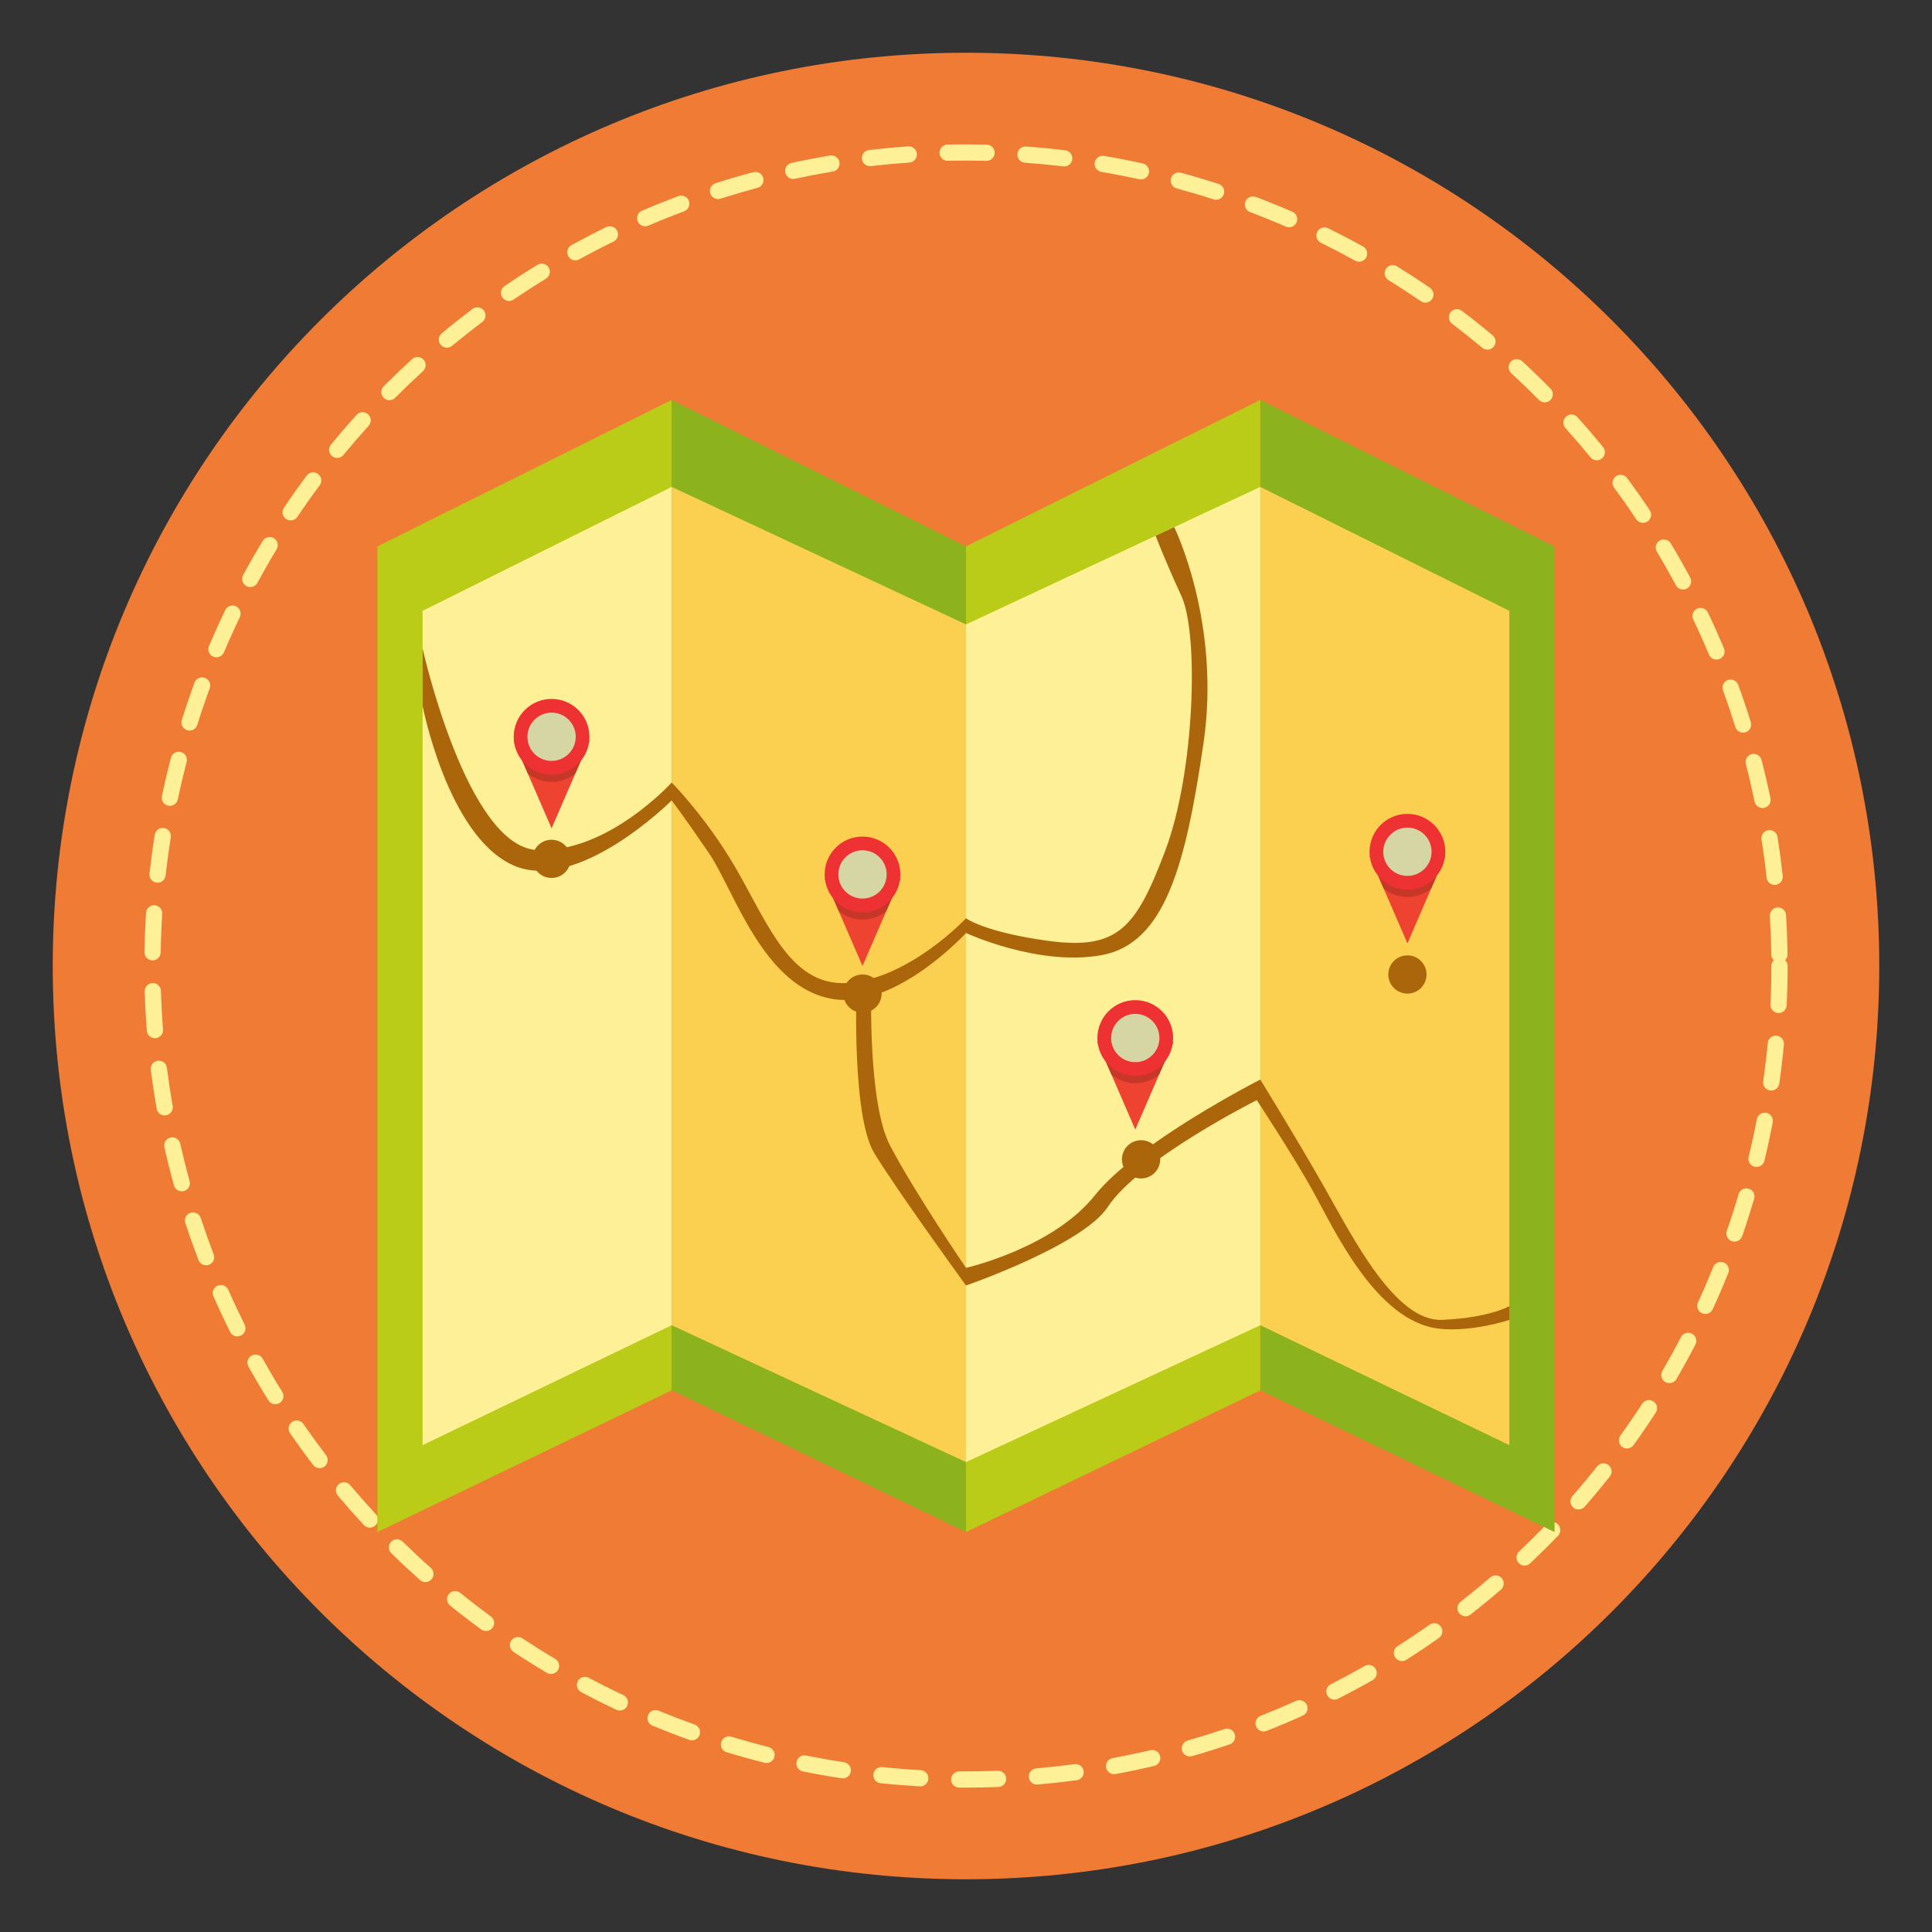
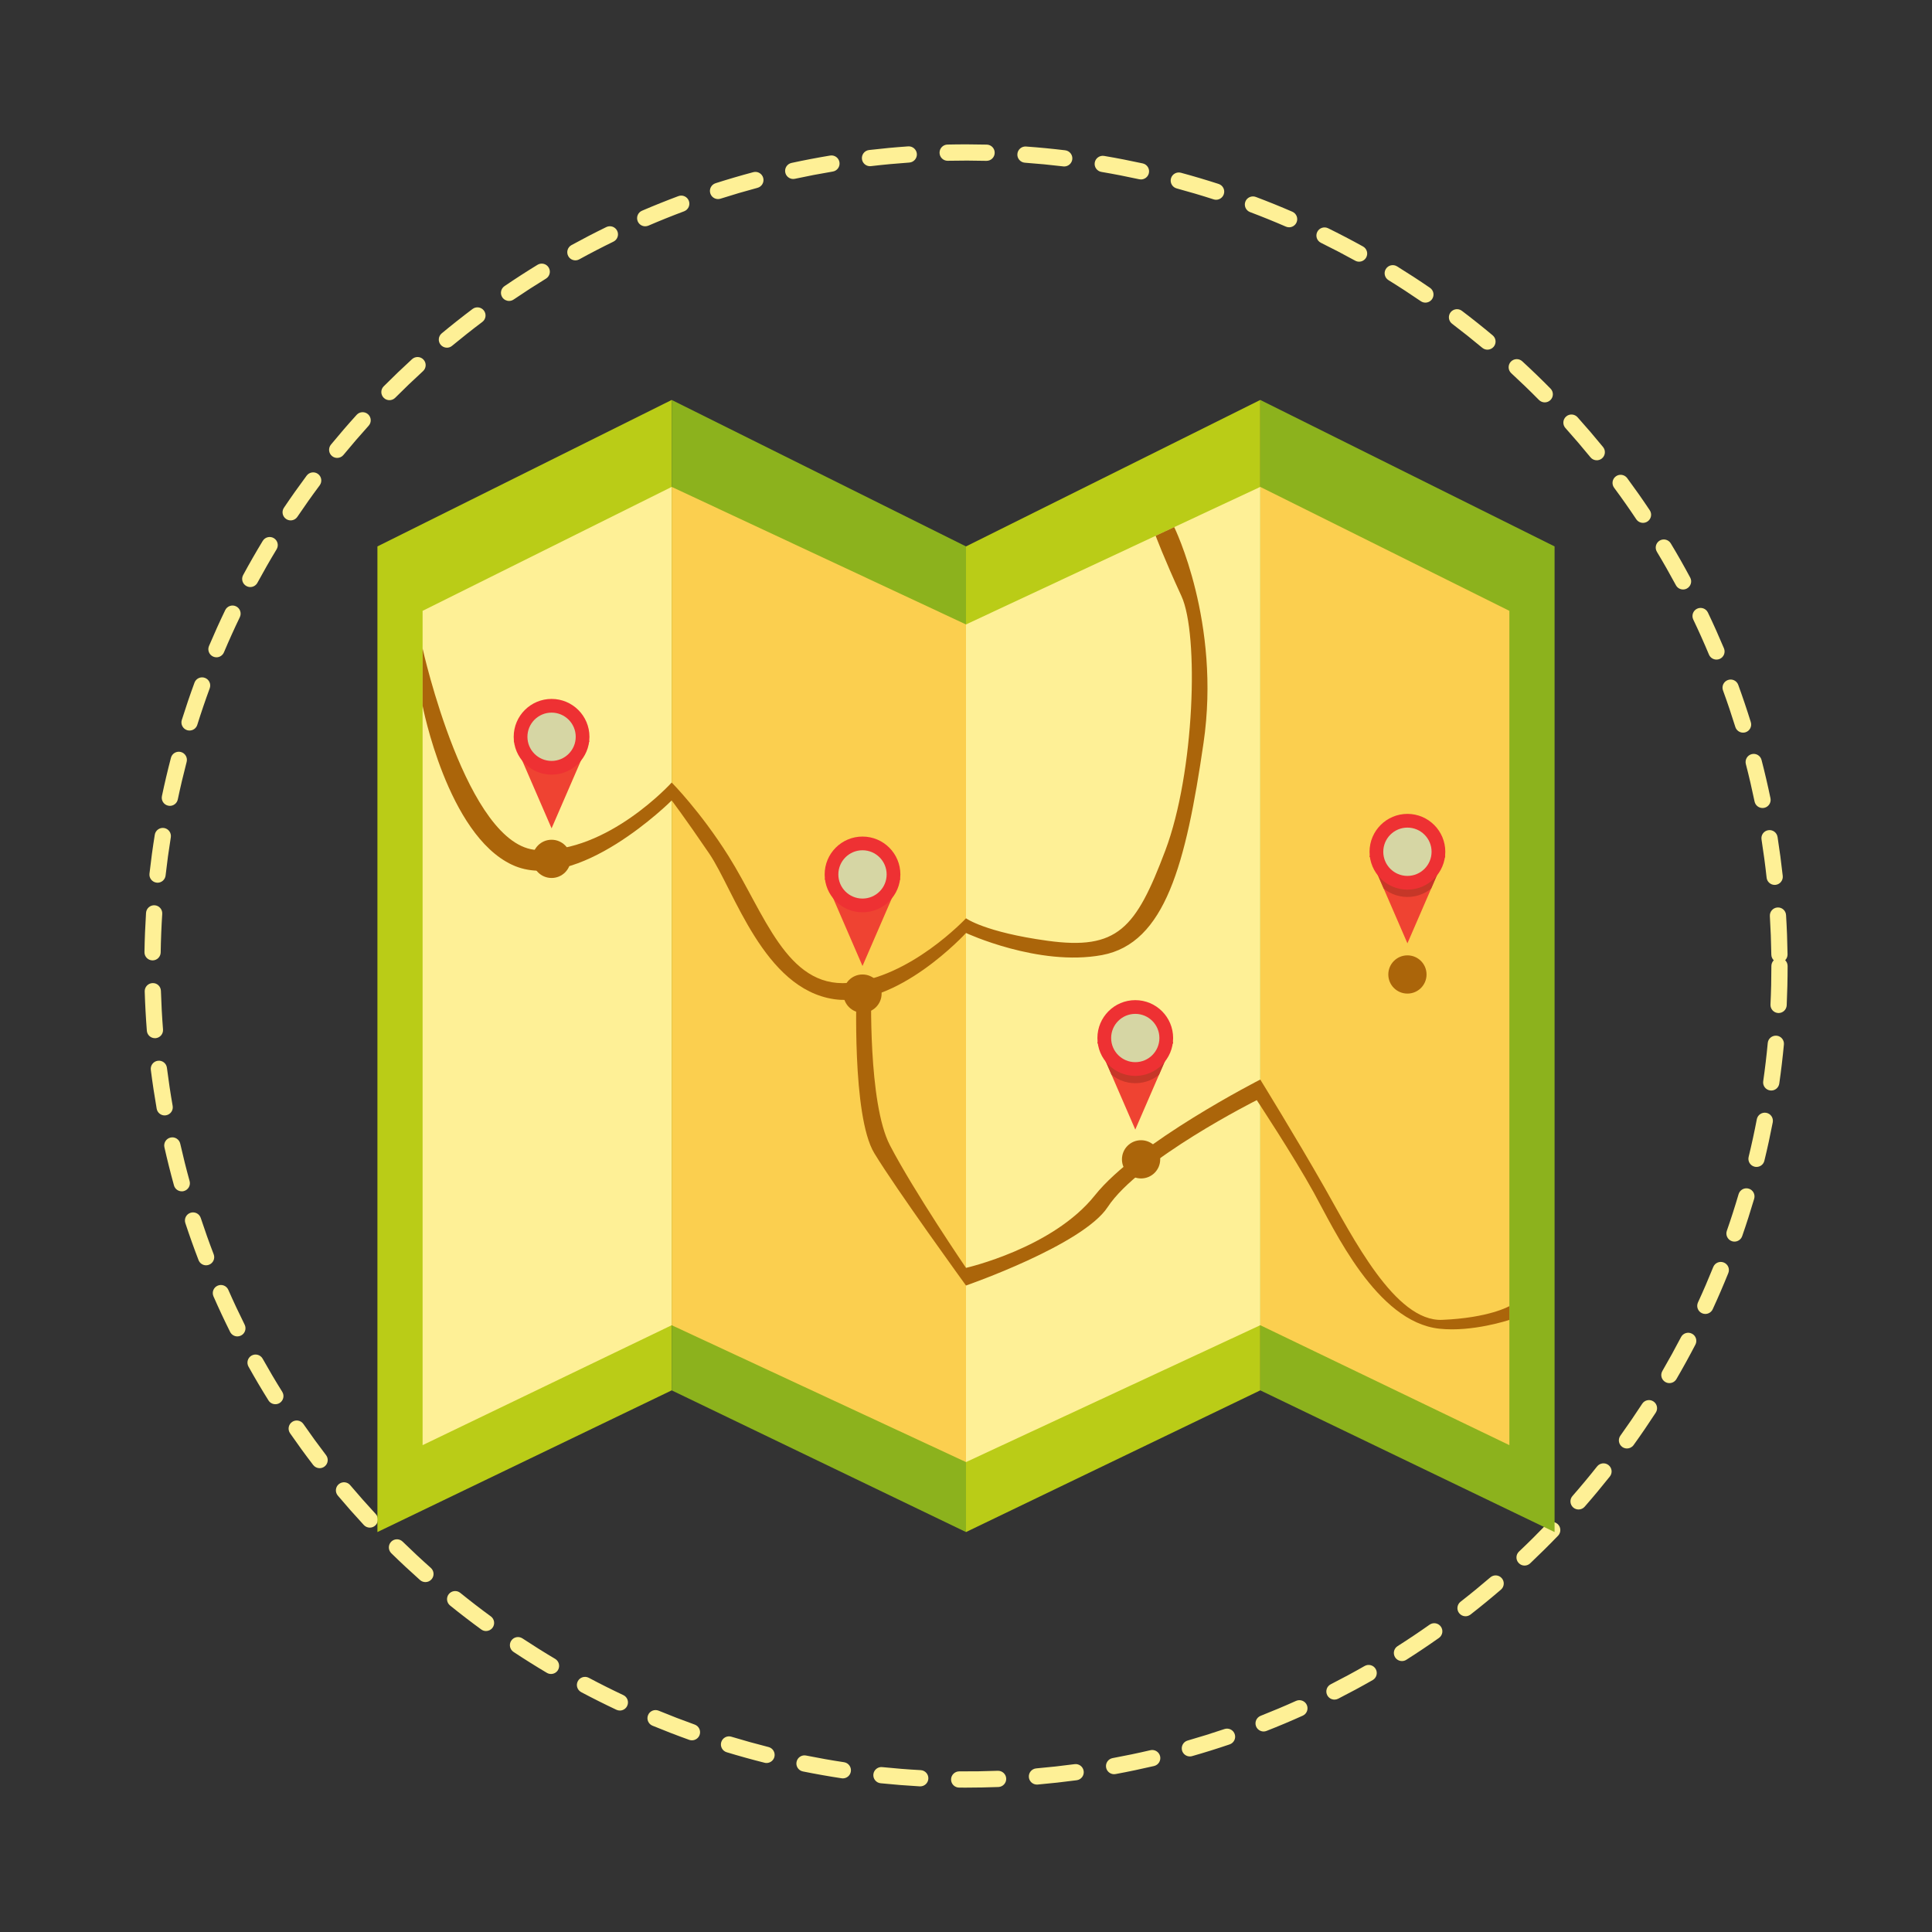
<svg xmlns="http://www.w3.org/2000/svg" height="595.28pt" version="1.1" viewBox="0 0 595.28 595.28" width="595.28pt">
  <rect x="0" y="0" width="595.28" height="595.28" fill="#333333" stroke="none" />
  <defs>
    <clipPath id="clip1">
-       <path d="m158 228h24v13h-24z" />
-     </clipPath>
+       </clipPath>
    <clipPath id="clip2">
      <path d="m158.28 228.3l11.67 26.93 11.67-26.93z" />
    </clipPath>
    <clipPath id="clip3">
      <path d="m254 270h24v14h-24z" />
    </clipPath>
    <clipPath id="clip4">
-       <path d="m254.09 270.71l11.66 26.93 11.67-26.93z" />
-     </clipPath>
+       </clipPath>
    <clipPath id="clip5">
      <path d="m338 321h24v13h-24z" />
    </clipPath>
    <clipPath id="clip6">
      <path d="m338.13 321.12l11.67 26.92 11.66-26.92z" />
    </clipPath>
    <clipPath id="clip7">
      <path d="m421 263h25v14h-25z" />
    </clipPath>
    <clipPath id="clip8">
      <path d="m421.98 263.73l11.67 26.93 11.67-26.93z" />
    </clipPath>
  </defs>
  <g id="surface1">
    <g id="change1_1">
-       <path d="m579.03 297.64c0 155.41-125.98 281.39-281.39 281.39s-281.39-125.98-281.39-281.39c0.004-155.41 125.98-281.39 281.39-281.39 155.41 0.004 281.39 125.98 281.39 281.39" fill="#ef7b35" />
-     </g>
+       </g>
    <g id="change2_1">
      <path d="m303.99 49.559h-0.06c-3.96-0.098-7.95-0.106-11.88-0.02-0.03 0.004-0.04 0.004-0.06 0.004-1.36 0-2.47-1.082-2.5-2.445-0.03-1.379 1.06-2.524 2.44-2.555 4.02-0.09 8.09-0.082 12.12 0.016 1.38 0.035 2.47 1.179 2.43 2.562-0.03 1.359-1.14 2.438-2.49 2.438zm-35.93 1.648c-1.25 0-2.33-0.937-2.48-2.211-0.16-1.371 0.82-2.613 2.19-2.773 3.99-0.469 8.04-0.848 12.06-1.125 1.35-0.094 2.57 0.941 2.67 2.32 0.09 1.375-0.95 2.57-2.32 2.668-3.94 0.273-7.92 0.644-11.82 1.102-0.1 0.011-0.2 0.019-0.3 0.019zm59.85 0.082c-0.1 0-0.2-0.008-0.3-0.019-3.91-0.469-7.89-0.852-11.82-1.137-1.38-0.102-2.42-1.297-2.32-2.672 0.1-1.379 1.3-2.422 2.67-2.316 4.02 0.289 8.07 0.679 12.06 1.16 1.37 0.168 2.35 1.41 2.19 2.781-0.16 1.269-1.24 2.203-2.48 2.203zm-83.51 3.856c-1.15 0-2.19-0.801-2.44-1.973-0.29-1.348 0.57-2.68 1.92-2.973 3.92-0.847 7.93-1.613 11.9-2.273 1.36-0.227 2.65 0.695 2.87 2.054 0.23 1.364-0.69 2.649-2.05 2.875-3.89 0.649-7.81 1.399-11.67 2.231-0.17 0.039-0.35 0.059-0.53 0.059zm107.15 0.144c-0.17 0-0.35-0.016-0.53-0.055-3.85-0.843-7.77-1.605-11.66-2.265-1.36-0.231-2.28-1.52-2.05-2.879 0.23-1.363 1.53-2.278 2.88-2.051 3.97 0.672 7.97 1.449 11.9 2.309 1.35 0.297 2.2 1.629 1.9 2.976-0.25 1.168-1.29 1.965-2.44 1.965zm-130.32 6.047c-1.05 0-2.03-0.676-2.37-1.738-0.43-1.317 0.3-2.723 1.62-3.145 3.82-1.223 7.73-2.367 11.62-3.406 1.33-0.359 2.7 0.433 3.06 1.769 0.36 1.332-0.43 2.704-1.77 3.059-3.81 1.02-7.64 2.145-11.39 3.344-0.26 0.078-0.51 0.117-0.77 0.117zm153.47 0.215c-0.25 0-0.51-0.039-0.76-0.121-3.75-1.211-7.58-2.344-11.39-3.375-1.33-0.36-2.12-1.735-1.76-3.067s1.73-2.121 3.07-1.761c3.88 1.05 7.79 2.211 11.61 3.445 1.32 0.422 2.04 1.832 1.61 3.144-0.34 1.059-1.32 1.735-2.38 1.735zm-175.9 8.172c-0.97 0-1.89-0.567-2.3-1.516-0.54-1.269 0.04-2.738 1.31-3.281 3.69-1.586 7.47-3.102 11.22-4.504 1.29-0.484 2.73 0.172 3.22 1.465 0.48 1.297-0.18 2.734-1.47 3.218-3.68 1.375-7.38 2.86-10.99 4.415-0.33 0.136-0.66 0.203-0.99 0.203zm198.4 0.308c-0.34 0-0.68-0.066-1-0.207-3.62-1.57-7.33-3.074-11.03-4.469-1.29-0.484-1.94-1.929-1.46-3.218 0.49-1.293 1.94-1.942 3.23-1.457 3.77 1.422 7.56 2.953 11.25 4.554 1.27 0.551 1.85 2.024 1.3 3.289-0.41 0.942-1.33 1.508-2.29 1.508zm-219.92 10.184c-0.88 0-1.74-0.469-2.19-1.301-0.66-1.211-0.22-2.726 0.99-3.391 3.52-1.929 7.13-3.8 10.74-5.562 1.24-0.602 2.73-0.09 3.34 1.152 0.61 1.239 0.09 2.739-1.15 3.34-3.54 1.727-7.08 3.559-10.53 5.453-0.38 0.207-0.79 0.309-1.2 0.309zm241.47 0.414c-0.41 0-0.82-0.102-1.2-0.313-3.46-1.91-7.01-3.761-10.55-5.504-1.24-0.609-1.75-2.105-1.14-3.343 0.61-1.242 2.1-1.75 3.35-1.145 3.61 1.778 7.23 3.664 10.75 5.617 1.21 0.668 1.65 2.188 0.98 3.399-0.46 0.824-1.31 1.289-2.19 1.289zm-261.9 12.094c-0.8 0-1.58-0.383-2.07-1.094-0.77-1.141-0.48-2.695 0.67-3.473 3.31-2.258 6.73-4.465 10.16-6.562 1.18-0.723 2.72-0.356 3.44 0.824 0.72 1.176 0.35 2.715-0.83 3.437-3.36 2.059-6.71 4.223-9.96 6.434-0.44 0.297-0.92 0.434-1.41 0.434zm282.33 0.519c-0.48 0-0.98-0.144-1.41-0.441-3.25-2.227-6.6-4.41-9.96-6.485-1.17-0.722-1.54-2.265-0.81-3.437 0.72-1.176 2.26-1.539 3.44-0.817 3.42 2.118 6.85 4.344 10.16 6.618 1.14 0.781 1.43 2.336 0.65 3.472-0.49 0.707-1.27 1.09-2.07 1.09zm-301.48 13.888c-0.72 0-1.43-0.31-1.93-0.9-0.88-1.07-0.73-2.64 0.33-3.52 3.08-2.56 6.28-5.089 9.5-7.511 1.1-0.828 2.67-0.605 3.5 0.496 0.83 1.106 0.61 2.672-0.49 3.5-3.16 2.375-6.29 4.855-9.32 7.355-0.47 0.4-1.03 0.58-1.59 0.58zm320.61 0.61c-0.57 0-1.13-0.19-1.6-0.58-3.03-2.53-6.16-5.02-9.3-7.406-1.1-0.832-1.31-2.402-0.48-3.504 0.84-1.098 2.41-1.312 3.5-0.48 3.21 2.429 6.4 4.97 9.48 7.55 1.07 0.89 1.2 2.46 0.32 3.52-0.5 0.59-1.21 0.9-1.92 0.9zm-338.32 15.56c-0.64 0-1.28-0.24-1.76-0.73-0.98-0.97-0.99-2.55-0.01-3.53 2.84-2.85 5.78-5.67 8.74-8.38 1.02-0.93 2.61-0.86 3.54 0.16s0.86 2.6-0.16 3.53c-2.91 2.66-5.79 5.42-8.58 8.22-0.49 0.49-1.13 0.73-1.77 0.73zm355.97 0.68c-0.64 0-1.28-0.25-1.78-0.74-2.76-2.8-5.64-5.58-8.54-8.25-1.02-0.94-1.08-2.51-0.15-3.53 0.94-1.01 2.52-1.08 3.53-0.15 2.97 2.73 5.9 5.56 8.72 8.42 0.97 0.98 0.96 2.56-0.02 3.53-0.49 0.48-1.12 0.72-1.76 0.72zm-372.07 17.11c-0.56 0-1.12-0.18-1.59-0.57-1.06-0.87-1.21-2.45-0.34-3.52 2.56-3.11 5.22-6.19 7.92-9.17 0.92-1.03 2.5-1.11 3.53-0.18 1.02 0.93 1.1 2.51 0.17 3.53-2.64 2.93-5.25 5.95-7.76 9-0.49 0.6-1.21 0.91-1.93 0.91zm388.1 0.73c-0.73 0-1.45-0.31-1.94-0.92-2.49-3.04-5.09-6.08-7.72-9.02-0.92-1.02-0.84-2.6 0.19-3.52 1.02-0.93 2.6-0.84 3.53 0.18 2.69 3 5.34 6.09 7.88 9.2 0.87 1.07 0.71 2.65-0.36 3.52-0.47 0.38-1.03 0.56-1.58 0.56zm-402.44 18.52c-0.477 0-0.965-0.14-1.391-0.43-1.144-0.77-1.449-2.32-0.68-3.46 2.243-3.34 4.602-6.66 7.008-9.9 0.824-1.11 2.391-1.34 3.5-0.51 1.106 0.82 1.336 2.39 0.512 3.5-2.363 3.17-4.672 6.43-6.871 9.69-0.481 0.72-1.274 1.11-2.078 1.11zm416.68 0.76c-0.8 0-1.59-0.39-2.08-1.12-2.18-3.27-4.47-6.53-6.82-9.7-0.82-1.11-0.59-2.68 0.53-3.5 1.1-0.82 2.67-0.58 3.49 0.52 2.39 3.24 4.74 6.57 6.96 9.91 0.77 1.15 0.46 2.7-0.69 3.47-0.42 0.28-0.91 0.42-1.39 0.42zm-429.12 19.78c-0.402 0-0.812-0.1-1.191-0.31-1.211-0.65-1.664-2.17-1.008-3.38 1.922-3.55 3.953-7.09 6.039-10.53 0.715-1.18 2.25-1.55 3.434-0.84 1.179 0.72 1.554 2.25 0.84 3.43-2.043 3.37-4.032 6.85-5.915 10.32-0.453 0.83-1.312 1.31-2.199 1.31zm441.46 0.75c-0.89 0-1.75-0.48-2.2-1.32-1.87-3.47-3.84-6.94-5.86-10.3-0.71-1.19-0.33-2.72 0.85-3.44 1.19-0.71 2.72-0.32 3.43 0.86 2.07 3.43 4.08 6.97 5.98 10.52 0.66 1.21 0.2 2.73-1.01 3.38-0.38 0.21-0.79 0.3-1.19 0.3zm-451.88 20.9c-0.324 0-0.656-0.07-0.972-0.2-1.27-0.54-1.868-2.01-1.328-3.28 1.574-3.71 3.253-7.43 5-11.06 0.597-1.24 2.089-1.77 3.335-1.17 1.243 0.6 1.766 2.09 1.168 3.34-1.71 3.55-3.359 7.2-4.898 10.84-0.406 0.95-1.332 1.53-2.305 1.53zm462.18 0.7c-0.97 0-1.9-0.57-2.31-1.53-1.51-3.61-3.14-7.25-4.84-10.81-0.59-1.25-0.07-2.74 1.18-3.34 1.25-0.59 2.74-0.06 3.33 1.18 1.74 3.63 3.4 7.35 4.95 11.04 0.53 1.27-0.07 2.74-1.34 3.27-0.32 0.13-0.65 0.19-0.97 0.19zm-470.47 21.86c-0.25 0-0.5-0.04-0.75-0.11-1.316-0.42-2.051-1.82-1.637-3.14 1.204-3.83 2.516-7.7 3.911-11.5 0.472-1.29 1.91-1.96 3.207-1.48s1.961 1.91 1.488 3.21c-1.367 3.72-2.656 7.51-3.836 11.27-0.332 1.07-1.32 1.75-2.383 1.75zm478.66 0.65c-1.06 0-2.05-0.69-2.38-1.76-1.17-3.75-2.44-7.54-3.8-11.25-0.47-1.3 0.2-2.73 1.5-3.2 1.3-0.48 2.73 0.19 3.2 1.49 1.38 3.79 2.68 7.65 3.87 11.48 0.41 1.32-0.32 2.72-1.64 3.13-0.25 0.08-0.5 0.11-0.75 0.11zm-484.72 22.56c-0.172 0-0.344-0.02-0.52-0.06-1.352-0.28-2.215-1.61-1.93-2.96 0.825-3.93 1.762-7.9 2.778-11.79 0.347-1.34 1.715-2.13 3.05-1.79 1.336 0.35 2.137 1.72 1.79 3.05-0.997 3.82-1.915 7.71-2.727 11.56-0.246 1.18-1.285 1.99-2.441 1.99zm490.72 0.66c-1.16 0-2.2-0.81-2.45-1.99-0.8-3.85-1.7-7.75-2.69-11.56-0.34-1.34 0.46-2.7 1.8-3.05 1.34-0.34 2.7 0.46 3.04 1.8 1.01 3.89 1.93 7.86 2.75 11.8 0.28 1.35-0.59 2.67-1.94 2.95-0.17 0.04-0.34 0.05-0.51 0.05zm-494.52 23.02c-0.094 0-0.188-0.01-0.281-0.02-1.371-0.16-2.36-1.39-2.207-2.76 0.449-4 0.996-8.04 1.636-12 0.219-1.37 1.504-2.29 2.864-2.08 1.363 0.22 2.289 1.5 2.074 2.87-0.625 3.88-1.164 7.84-1.606 11.76-0.14 1.28-1.226 2.23-2.48 2.23zm498.26 0.67c-1.26 0-2.34-0.95-2.48-2.22-0.43-3.93-0.96-7.89-1.57-11.78-0.22-1.36 0.71-2.64 2.08-2.85 1.36-0.22 2.64 0.71 2.86 2.08 0.62 3.96 1.16 8 1.6 12 0.15 1.37-0.84 2.61-2.21 2.76-0.1 0.01-0.19 0.01-0.28 0.01zm-499.79 23.26h-0.043c-1.379-0.02-2.481-1.16-2.457-2.54 0.066-4.03 0.23-8.1 0.484-12.11 0.09-1.37 1.285-2.42 2.656-2.33 1.375 0.09 2.422 1.27 2.336 2.65-0.254 3.93-0.414 7.92-0.476 11.87-0.024 1.37-1.137 2.46-2.5 2.46zm501 16.22h-0.12c-1.38-0.07-2.44-1.24-2.38-2.62 0.19-3.92 0.28-7.92 0.28-11.87 0-0.69 0.28-1.31 0.73-1.76-0.46-0.45-0.74-1.06-0.75-1.75-0.06-3.95-0.21-7.95-0.45-11.87-0.08-1.38 0.97-2.57 2.35-2.65 1.38-0.09 2.56 0.96 2.64 2.34 0.25 4.01 0.4 8.08 0.46 12.11 0.01 0.7-0.27 1.33-0.73 1.8 0.47 0.45 0.75 1.08 0.75 1.78 0 4.03-0.1 8.1-0.28 12.11-0.07 1.34-1.17 2.38-2.5 2.38zm-500.28 7.75c-1.293 0-2.387-0.99-2.488-2.3-0.313-4.01-0.535-8.07-0.656-12.1-0.043-1.38 1.043-2.53 2.422-2.57 1.418-0.06 2.535 1.04 2.574 2.42 0.121 3.94 0.336 7.94 0.644 11.86 0.106 1.38-0.922 2.58-2.297 2.69h-0.199zm498.02 16.13c-0.12 0-0.24-0.01-0.36-0.03-1.37-0.19-2.32-1.46-2.12-2.83 0.56-3.88 1.03-7.85 1.4-11.79 0.13-1.38 1.34-2.36 2.73-2.25 1.37 0.13 2.38 1.35 2.25 2.72-0.38 4.02-0.86 8.07-1.43 12.03-0.18 1.25-1.25 2.15-2.47 2.15zm-495.02 7.67c-1.191 0-2.246-0.86-2.457-2.07-0.691-3.96-1.301-7.99-1.805-11.98-0.171-1.37 0.801-2.62 2.168-2.79 1.372-0.18 2.622 0.79 2.793 2.16 0.497 3.92 1.09 7.87 1.77 11.75 0.238 1.36-0.672 2.65-2.035 2.89-0.145 0.02-0.289 0.04-0.434 0.04zm490.48 15.87c-0.2 0-0.4-0.02-0.6-0.07-1.33-0.32-2.16-1.68-1.83-3.02 0.93-3.83 1.78-7.73 2.52-11.6 0.26-1.35 1.58-2.24 2.93-1.98 1.36 0.26 2.24 1.57 1.98 2.93-0.76 3.94-1.62 7.92-2.58 11.83-0.27 1.15-1.29 1.91-2.42 1.91zm-485.2 7.52c-1.098 0-2.106-0.72-2.411-1.83-1.07-3.88-2.062-7.83-2.945-11.75-0.305-1.35 0.543-2.69 1.891-2.99 1.347-0.31 2.683 0.54 2.988 1.89 0.867 3.84 1.836 7.72 2.887 11.52 0.367 1.33-0.414 2.7-1.746 3.07-0.219 0.07-0.446 0.09-0.664 0.09zm478.41 15.49c-0.27 0-0.54-0.04-0.82-0.14-1.3-0.45-1.99-1.88-1.54-3.18 1.3-3.72 2.52-7.53 3.63-11.31 0.4-1.32 1.78-2.08 3.11-1.69s2.08 1.78 1.69 3.11c-1.14 3.85-2.38 7.74-3.7 11.53-0.36 1.03-1.33 1.68-2.37 1.68zm-470.92 7.3c-1.004 0-1.953-0.61-2.332-1.61-1.442-3.75-2.809-7.59-4.067-11.41-0.429-1.32 0.285-2.73 1.594-3.16 1.313-0.43 2.727 0.28 3.156 1.59 1.235 3.75 2.575 7.52 3.985 11.19 0.496 1.29-0.149 2.74-1.442 3.23-0.293 0.11-0.597 0.17-0.894 0.17zm461.94 14.99c-0.35 0-0.71-0.07-1.05-0.23-1.25-0.57-1.8-2.06-1.22-3.32 1.65-3.57 3.23-7.25 4.71-10.92 0.52-1.28 1.97-1.9 3.25-1.38 1.29 0.52 1.91 1.97 1.39 3.25-1.51 3.75-3.13 7.5-4.81 11.15-0.42 0.91-1.33 1.45-2.27 1.45zm-452.3 6.92c-0.918 0-1.801-0.51-2.239-1.39-1.793-3.59-3.515-7.28-5.129-10.95-0.558-1.26 0.016-2.74 1.278-3.29 1.265-0.56 2.742 0.01 3.297 1.28 1.582 3.6 3.273 7.2 5.031 10.73 0.613 1.24 0.109 2.74-1.125 3.35-0.356 0.18-0.738 0.27-1.113 0.27zm441.22 14.39c-0.42 0-0.86-0.11-1.25-0.34-1.2-0.69-1.6-2.22-0.9-3.41 1.99-3.43 3.92-6.93 5.74-10.42 0.63-1.23 2.14-1.7 3.37-1.06 1.22 0.63 1.7 2.14 1.06 3.37-1.85 3.56-3.82 7.13-5.85 10.62-0.47 0.8-1.3 1.24-2.17 1.24zm-429.52 6.5c-0.832 0-1.649-0.41-2.121-1.17-2.125-3.4-4.196-6.9-6.16-10.42-0.672-1.2-0.243-2.73 0.961-3.4 1.207-0.67 2.726-0.24 3.402 0.96 1.926 3.44 3.957 6.88 6.039 10.21 0.73 1.17 0.371 2.71-0.801 3.45-0.41 0.25-0.867 0.37-1.32 0.37zm416.46 13.64c-0.51 0-1.02-0.15-1.46-0.47-1.12-0.81-1.38-2.37-0.57-3.49 2.3-3.21 4.56-6.51 6.71-9.81 0.75-1.16 2.29-1.49 3.45-0.74s1.49 2.3 0.74 3.46c-2.19 3.37-4.49 6.74-6.84 10.01-0.49 0.68-1.26 1.04-2.03 1.04zm-402.82 6.07c-0.75 0-1.492-0.34-1.984-0.98-2.445-3.19-4.844-6.49-7.129-9.79-0.785-1.14-0.504-2.69 0.633-3.48 1.133-0.78 2.691-0.5 3.477 0.63 2.242 3.24 4.593 6.47 6.983 9.6 0.84 1.09 0.64 2.66-0.46 3.5-0.453 0.35-0.988 0.52-1.52 0.52zm387.9 12.73c-0.59 0-1.18-0.21-1.65-0.62-1.04-0.91-1.14-2.49-0.23-3.53 2.6-2.97 5.16-6.05 7.6-9.13 0.86-1.07 2.43-1.26 3.51-0.4 1.09 0.86 1.27 2.43 0.41 3.51-2.5 3.14-5.11 6.28-7.76 9.31-0.49 0.57-1.19 0.86-1.88 0.86zm-372.43 5.59c-0.68 0-1.34-0.27-1.84-0.8-2.73-2.95-5.43-6-8.02-9.07-0.9-1.05-0.77-2.63 0.29-3.52s2.64-0.76 3.52 0.3c2.55 3.01 5.19 6 7.87 8.89 0.94 1.01 0.89 2.59-0.13 3.53-0.48 0.45-1.09 0.67-1.69 0.67zm355.79 11.69c-0.66 0-1.32-0.26-1.81-0.79-0.95-1-0.91-2.58 0.1-3.53 2.86-2.7 5.7-5.52 8.43-8.36 0.96-0.99 2.55-1.02 3.54-0.06 0.99 0.95 1.02 2.54 0.07 3.53-2.79 2.9-5.69 5.76-8.61 8.53-0.48 0.45-1.1 0.68-1.72 0.68zm-338.66 5.09c-0.59 0-1.18-0.21-1.66-0.63-3.01-2.68-5.99-5.46-8.86-8.27-0.98-0.97-1-2.55-0.03-3.54 0.96-0.98 2.54-1 3.53-0.03 2.82 2.75 5.74 5.48 8.69 8.1 1.03 0.92 1.12 2.5 0.2 3.53-0.49 0.55-1.18 0.84-1.87 0.84zm320.47 10.53c-0.74 0-1.48-0.34-1.97-0.97-0.85-1.08-0.65-2.66 0.44-3.51 3.11-2.42 6.2-4.95 9.18-7.51 1.05-0.9 2.63-0.78 3.53 0.27 0.9 1.04 0.78 2.62-0.27 3.52-3.05 2.62-6.2 5.2-9.37 7.67-0.46 0.35-1 0.53-1.54 0.53zm-301.8 4.55c-0.51 0-1.03-0.16-1.48-0.49-3.23-2.36-6.47-4.85-9.6-7.38-1.08-0.88-1.24-2.45-0.38-3.52 0.87-1.07 2.44-1.25 3.52-0.38 3.08 2.49 6.24 4.93 9.42 7.25 1.11 0.81 1.36 2.38 0.54 3.49-0.49 0.67-1.25 1.03-2.02 1.03zm282.22 9.25c-0.83 0-1.63-0.4-2.11-1.15-0.74-1.17-0.4-2.71 0.76-3.45 3.32-2.11 6.63-4.33 9.86-6.61 1.13-0.79 2.69-0.52 3.48 0.61 0.8 1.12 0.53 2.68-0.6 3.48-3.29 2.32-6.67 4.59-10.05 6.73-0.42 0.27-0.88 0.39-1.34 0.39zm-262.19 3.98c-0.44 0-0.88-0.11-1.28-0.35-3.46-2.05-6.91-4.22-10.27-6.44-1.16-0.76-1.47-2.31-0.71-3.47 0.76-1.15 2.31-1.46 3.46-0.7 3.3 2.17 6.68 4.3 10.08 6.31 1.18 0.71 1.57 2.24 0.87 3.43-0.47 0.79-1.3 1.22-2.15 1.22zm241.39 7.9c-0.91 0-1.79-0.5-2.23-1.37-0.63-1.23-0.14-2.74 1.09-3.36 3.5-1.78 7.01-3.67 10.44-5.63 1.19-0.68 2.72-0.27 3.41 0.93 0.68 1.2 0.26 2.73-0.93 3.41-3.5 2-7.08 3.93-10.65 5.75-0.36 0.18-0.75 0.27-1.13 0.27zm-220.18 3.37c-0.35 0-0.72-0.08-1.06-0.24-3.64-1.71-7.29-3.54-10.85-5.43-1.22-0.65-1.69-2.16-1.04-3.38s2.16-1.68 3.38-1.04c3.49 1.86 7.07 3.65 10.64 5.33 1.25 0.59 1.78 2.07 1.19 3.32-0.42 0.91-1.32 1.44-2.26 1.44zm198.35 6.45c-1 0-1.94-0.61-2.33-1.59-0.5-1.29 0.13-2.73 1.42-3.24 3.64-1.44 7.32-2.98 10.91-4.6 1.26-0.56 2.74 0 3.31 1.25 0.56 1.27 0 2.75-1.26 3.31-3.66 1.65-7.41 3.23-11.14 4.69-0.3 0.12-0.61 0.18-0.91 0.18zm-176.14 2.72c-0.27 0-0.56-0.04-0.84-0.14-3.79-1.36-7.59-2.83-11.33-4.37-1.27-0.52-1.88-1.99-1.35-3.26 0.52-1.28 1.99-1.88 3.26-1.36 3.66 1.51 7.4 2.95 11.11 4.28 1.3 0.47 1.97 1.9 1.51 3.2-0.37 1.02-1.33 1.65-2.36 1.65zm153.42 4.97c-1.09 0-2.09-0.71-2.41-1.81-0.37-1.33 0.4-2.72 1.72-3.09 3.8-1.09 7.61-2.28 11.34-3.54 1.31-0.44 2.73 0.26 3.17 1.57 0.44 1.3-0.26 2.72-1.57 3.16-3.8 1.29-7.69 2.51-11.56 3.61-0.23 0.07-0.46 0.1-0.69 0.1zm-130.44 2.02c-0.2 0-0.41-0.02-0.61-0.08-3.91-0.98-7.83-2.07-11.68-3.24-1.32-0.4-2.06-1.8-1.66-3.12s1.8-2.07 3.12-1.66c3.77 1.14 7.61 2.21 11.44 3.18 1.34 0.33 2.15 1.69 1.82 3.03-0.29 1.14-1.31 1.89-2.43 1.89zm107.09 3.45c-1.19 0-2.24-0.85-2.46-2.05-0.25-1.36 0.65-2.66 2.01-2.91 3.87-0.72 7.79-1.53 11.62-2.43 1.35-0.32 2.69 0.52 3.01 1.86 0.31 1.35-0.52 2.69-1.87 3.01-3.92 0.91-7.9 1.75-11.86 2.48-0.15 0.02-0.31 0.04-0.45 0.04zm-83.58 1.29c-0.12 0-0.25-0.01-0.37-0.03-4-0.61-8.01-1.32-11.94-2.11-1.35-0.27-2.23-1.59-1.95-2.94 0.27-1.36 1.59-2.24 2.94-1.96 3.85 0.77 7.78 1.47 11.7 2.06 1.36 0.21 2.3 1.49 2.09 2.85-0.18 1.24-1.25 2.13-2.47 2.13zm59.81 1.91c-1.29 0-2.38-0.98-2.49-2.29-0.12-1.37 0.9-2.58 2.28-2.7 3.94-0.34 7.91-0.78 11.8-1.3 1.37-0.19 2.63 0.77 2.81 2.14 0.19 1.37-0.78 2.63-2.14 2.81-3.97 0.53-8.03 0.98-12.04 1.33-0.08 0.01-0.15 0.01-0.22 0.01zm-35.95 0.55h-0.14c-4.03-0.23-8.09-0.55-12.08-0.96-1.37-0.14-2.37-1.37-2.23-2.74 0.14-1.38 1.38-2.39 2.75-2.23 3.9 0.4 7.88 0.72 11.83 0.93 1.38 0.08 2.44 1.26 2.36 2.64-0.07 1.33-1.18 2.36-2.49 2.36zm14.09 0.39c-0.71 0-1.42 0-2.12-0.01-1.39-0.01-2.5-1.14-2.48-2.52 0.01-1.38 1.16-2.48 2.51-2.48 3.94 0.03 7.93-0.03 11.88-0.18 1.36-0.05 2.55 1.02 2.6 2.4s-1.02 2.54-2.4 2.6c-3.32 0.12-6.68 0.19-9.99 0.19" fill="#fef096" />
    </g>
    <g id="change3_1">
      <path d="m478.99 472.05l-90.68-43.66v-305.16l90.68 45.13v303.69" fill="#8cb21d" />
    </g>
    <g id="change4_1">
      <path d="m206.96 428.39l-90.67 43.66v-303.69l90.67-45.13v305.16" fill="#bacc17" />
    </g>
    <g id="change2_2">
      <path d="m206.96 408.32l-76.75 36.95v-257.06l76.75-38.19v258.3" fill="#fef096" />
    </g>
    <g id="change5_1">
      <path d="m388.31 408.32l76.75 36.95v-257.06l-76.75-38.19v258.3" fill="#fbcf4f" />
    </g>
    <g id="change3_2">
      <path d="m297.64 472.05l-90.68-43.66v-305.16l90.68 45.13v303.69" fill="#8cb21d" />
    </g>
    <g id="change4_2">
      <path d="m388.31 428.39l-90.67 43.66v-303.69l90.67-45.13v305.16" fill="#bacc17" />
    </g>
    <g id="change2_3">
      <path d="m388.31 408.32l-90.67 42.17v-258.09l90.67-42.38v258.3" fill="#fef096" />
    </g>
    <g id="change5_2">
      <path d="m206.96 408.32l90.68 42.17v-258.09l-90.68-42.38v258.3" fill="#fbcf4f" />
    </g>
    <g id="change6_1">
      <path d="m130.21 199.8s13.59 61.2 35.35 62.11 41.4-20.8 41.4-20.8 8.88 8.93 17.48 22.61c11.13 17.71 17.88 40.59 36.92 39.14s36.28-19.92 36.28-19.92 5.75 4.26 25.07 6.92c21.65 2.98 27.26-3.75 36.33-27.77 9.07-24.03 10.42-66.64 4.98-78.43-5.43-11.78-7.94-18.58-7.94-18.58l5.71-2.67s14.48 29.36 9.03 66.56c-5.43 37.19-11.78 61.67-31.27 65.3-19.5 3.62-41.91-6.8-41.91-6.8s-21.22 23.19-40.59 20.4c-21.76-3.14-30.83-33.55-38.53-44.88-7.71-11.33-11.56-16.36-11.56-16.36s-29.24 29.17-49.19 19.82c-19.94-9.35-27.56-48.98-27.56-48.98v-17.67" fill="#ab650a" />
    </g>
    <g id="change6_2">
      <path d="m268.46 304.82s-1.07 34.97 5.74 48.06c7.56 14.5 23.44 37.77 23.44 37.77s26.73-6.04 39.72-22.36c13-16.32 50.95-35.66 50.95-35.66s11.01 17.83 19.78 33.24c8.76 15.41 21.75 41.4 36.26 40.8s20.71-4.23 20.71-4.23v4.24s-11.36 3.83-21.62 2.71c-19.34-2.12-32.33-30.53-38.68-42.01s-17.53-28.41-17.53-28.41-36.27 18.21-45.93 32.94c-7.7 11.73-43.66 24.18-43.66 24.18s-21.55-29.69-28.27-40.8c-6.96-11.48-5.44-50.47-5.44-50.47h4.53" fill="#ab650a" />
    </g>
    <g id="change7_1">
      <path d="m158.28 228.3l11.67 26.93 11.67-26.93z" fill="#ef4332" />
    </g>
    <g clip-path="url(#clip1)">
      <g clip-path="url(#clip2)" id="change8_1">
        <path d="m181.62 229.27c0 6.45-5.23 11.67-11.67 11.67s-11.67-5.22-11.67-11.67c0-6.44 5.23-11.66 11.67-11.66s11.67 5.22 11.67 11.66" fill="#c63728" />
      </g>
    </g>
    <g id="change9_1">
      <path d="m181.62 227.02c0 6.44-5.23 11.66-11.67 11.66s-11.67-5.22-11.67-11.66c0-6.45 5.23-11.67 11.67-11.67s11.67 5.22 11.67 11.67" fill="#ee3133" />
    </g>
    <g id="change10_1">
      <path d="m177.39 227.02c0 4.1-3.33 7.43-7.44 7.43s-7.44-3.33-7.44-7.43c0-4.11 3.33-7.45 7.44-7.45s7.44 3.34 7.44 7.45" fill="#d6d6a4" />
    </g>
    <g id="change7_2">
      <path d="m254.09 270.71l11.66 26.93 11.67-26.93z" fill="#ef4332" />
    </g>
    <g clip-path="url(#clip3)">
      <g clip-path="url(#clip4)" id="change8_2">
        <path d="m277.42 271.68c0 6.45-5.22 11.67-11.67 11.67-6.44 0-11.66-5.22-11.66-11.67 0-6.44 5.22-11.66 11.66-11.66 6.45 0 11.67 5.22 11.67 11.66" fill="#c63728" />
      </g>
    </g>
    <g id="change9_2">
      <path d="m277.42 269.43c0 6.44-5.22 11.66-11.67 11.66-6.44 0-11.66-5.22-11.66-11.66 0-6.45 5.22-11.67 11.66-11.67 6.45 0 11.67 5.22 11.67 11.67" fill="#ee3133" />
    </g>
    <g id="change10_2">
      <path d="m273.19 269.43c0 4.11-3.33 7.43-7.44 7.43s-7.44-3.32-7.44-7.43 3.33-7.45 7.44-7.45 7.44 3.34 7.44 7.45" fill="#d6d6a4" />
    </g>
    <g id="change7_3">
      <path d="m338.13 321.12l11.67 26.92 11.66-26.92z" fill="#ef4332" />
    </g>
    <g clip-path="url(#clip5)">
      <g clip-path="url(#clip6)" id="change8_3">
        <path d="m361.46 322.09c0 6.44-5.22 11.66-11.66 11.66-6.45 0-11.67-5.22-11.67-11.66 0-6.45 5.22-11.67 11.67-11.67 6.44 0 11.66 5.22 11.66 11.67" fill="#c63728" />
      </g>
    </g>
    <g id="change9_3">
      <path d="m361.46 319.83c0 6.44-5.22 11.67-11.66 11.67-6.45 0-11.67-5.23-11.67-11.67s5.22-11.67 11.67-11.67c6.44 0 11.66 5.23 11.66 11.67" fill="#ee3133" />
    </g>
    <g id="change10_3">
      <path d="m357.23 319.83c0 4.11-3.33 7.44-7.43 7.44-4.11 0-7.44-3.33-7.44-7.44s3.33-7.44 7.44-7.44c4.1 0 7.43 3.33 7.43 7.44" fill="#d6d6a4" />
    </g>
    <g id="change7_4">
      <path d="m421.98 263.73l11.67 26.93 11.67-26.93z" fill="#ef4332" />
    </g>
    <g clip-path="url(#clip7)">
      <g clip-path="url(#clip8)" id="change8_4">
        <path d="m445.32 264.7c0 6.44-5.23 11.67-11.67 11.67s-11.67-5.23-11.67-11.67c0-6.45 5.23-11.67 11.67-11.67s11.67 5.22 11.67 11.67" fill="#c63728" />
      </g>
    </g>
    <g id="change9_4">
      <path d="m445.32 262.44c0 6.44-5.23 11.67-11.67 11.67s-11.67-5.23-11.67-11.67 5.23-11.67 11.67-11.67 11.67 5.23 11.67 11.67" fill="#ee3133" />
    </g>
    <g id="change10_4">
      <path d="m441.09 262.44c0 4.11-3.33 7.44-7.44 7.44s-7.44-3.33-7.44-7.44 3.33-7.44 7.44-7.44 7.44 3.33 7.44 7.44" fill="#d6d6a4" />
    </g>
    <g id="change6_3">
      <path d="m175.84 264.63c0 3.26-2.64 5.89-5.89 5.89s-5.89-2.63-5.89-5.89c0-3.25 2.64-5.89 5.89-5.89s5.89 2.64 5.89 5.89" fill="#ab650a" />
    </g>
    <g id="change6_4">
      <path d="m271.64 306.14c0 3.26-2.63 5.9-5.89 5.9-3.25 0-5.89-2.64-5.89-5.9 0-3.25 2.64-5.89 5.89-5.89 3.26 0 5.89 2.64 5.89 5.89" fill="#ab650a" />
    </g>
    <g id="change6_5">
      <path d="m357.48 357.21c0 3.25-2.64 5.89-5.9 5.89s-5.89-2.64-5.89-5.89c0-3.26 2.63-5.89 5.89-5.89s5.9 2.63 5.9 5.89" fill="#ab650a" />
    </g>
    <g id="change6_6">
      <path d="m439.54 300.25c0 3.26-2.63 5.89-5.89 5.89s-5.89-2.63-5.89-5.89c0-3.25 2.63-5.89 5.89-5.89s5.89 2.64 5.89 5.89" fill="#ab650a" />
    </g>
  </g>
</svg>